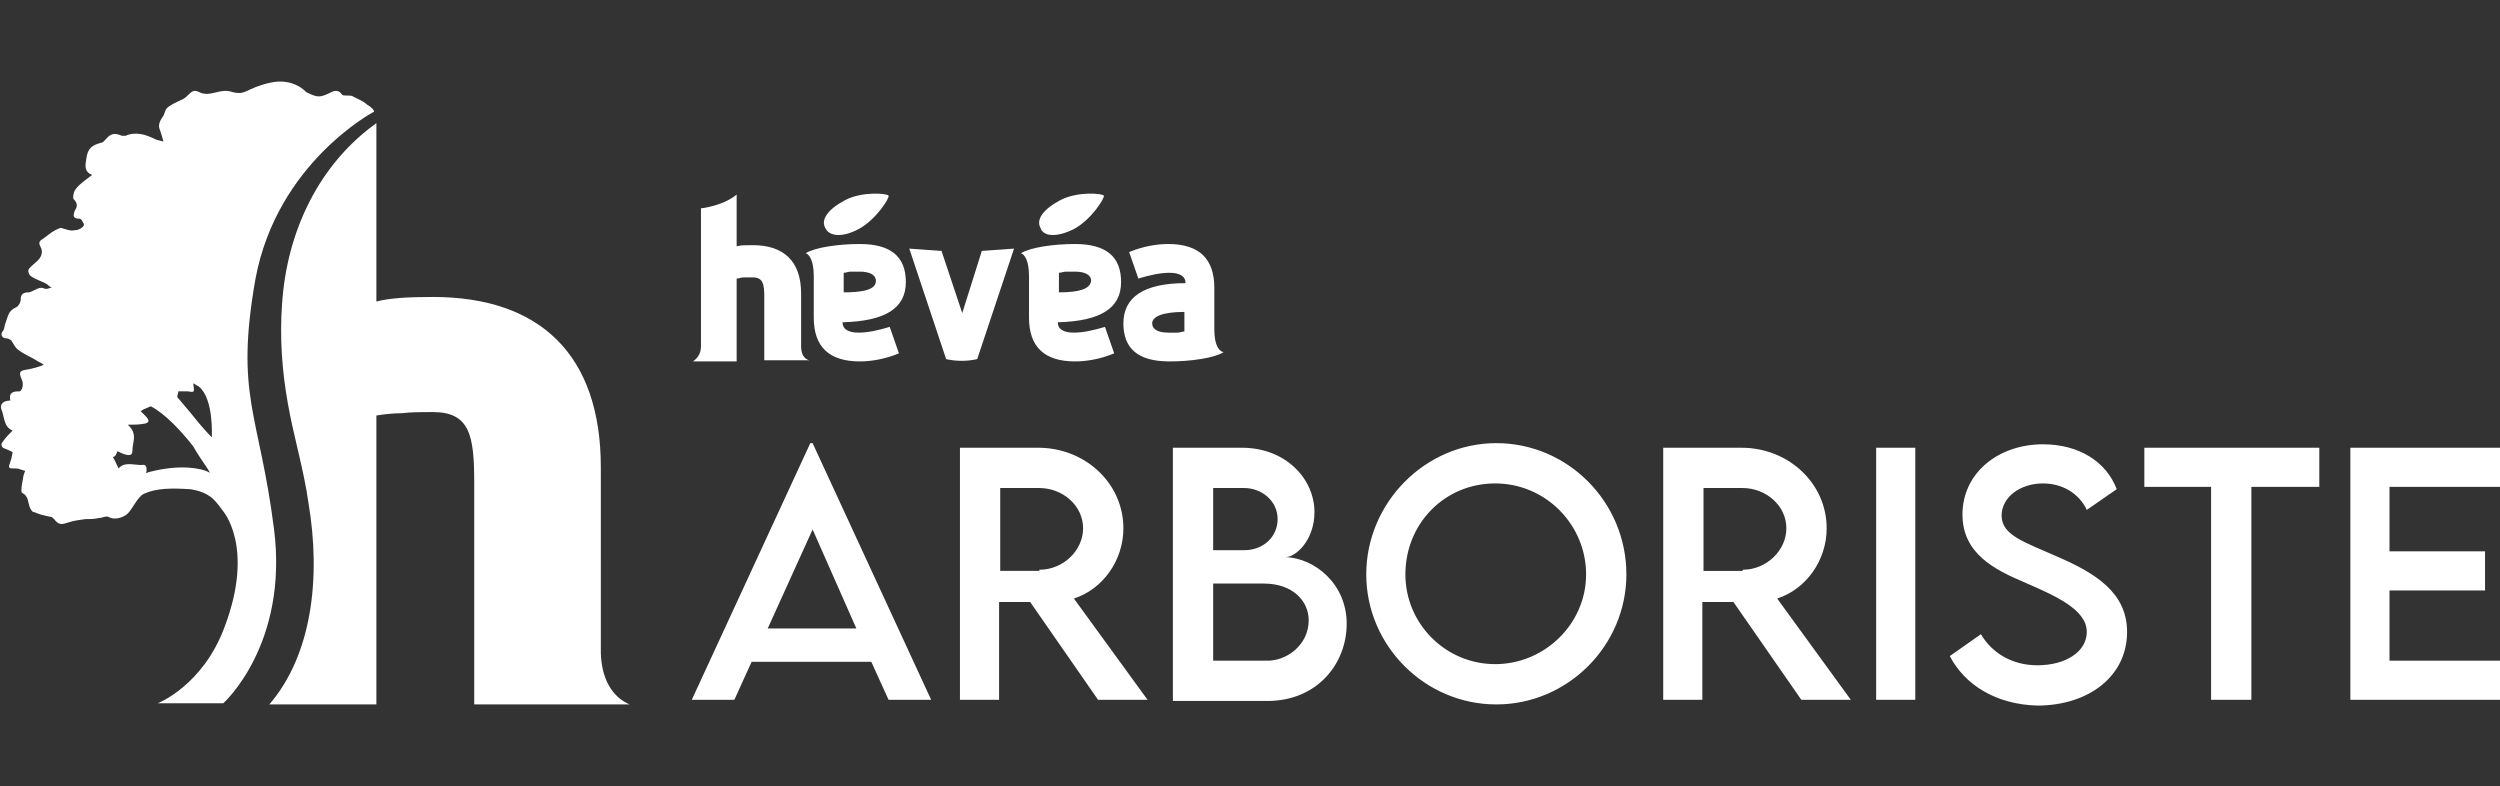
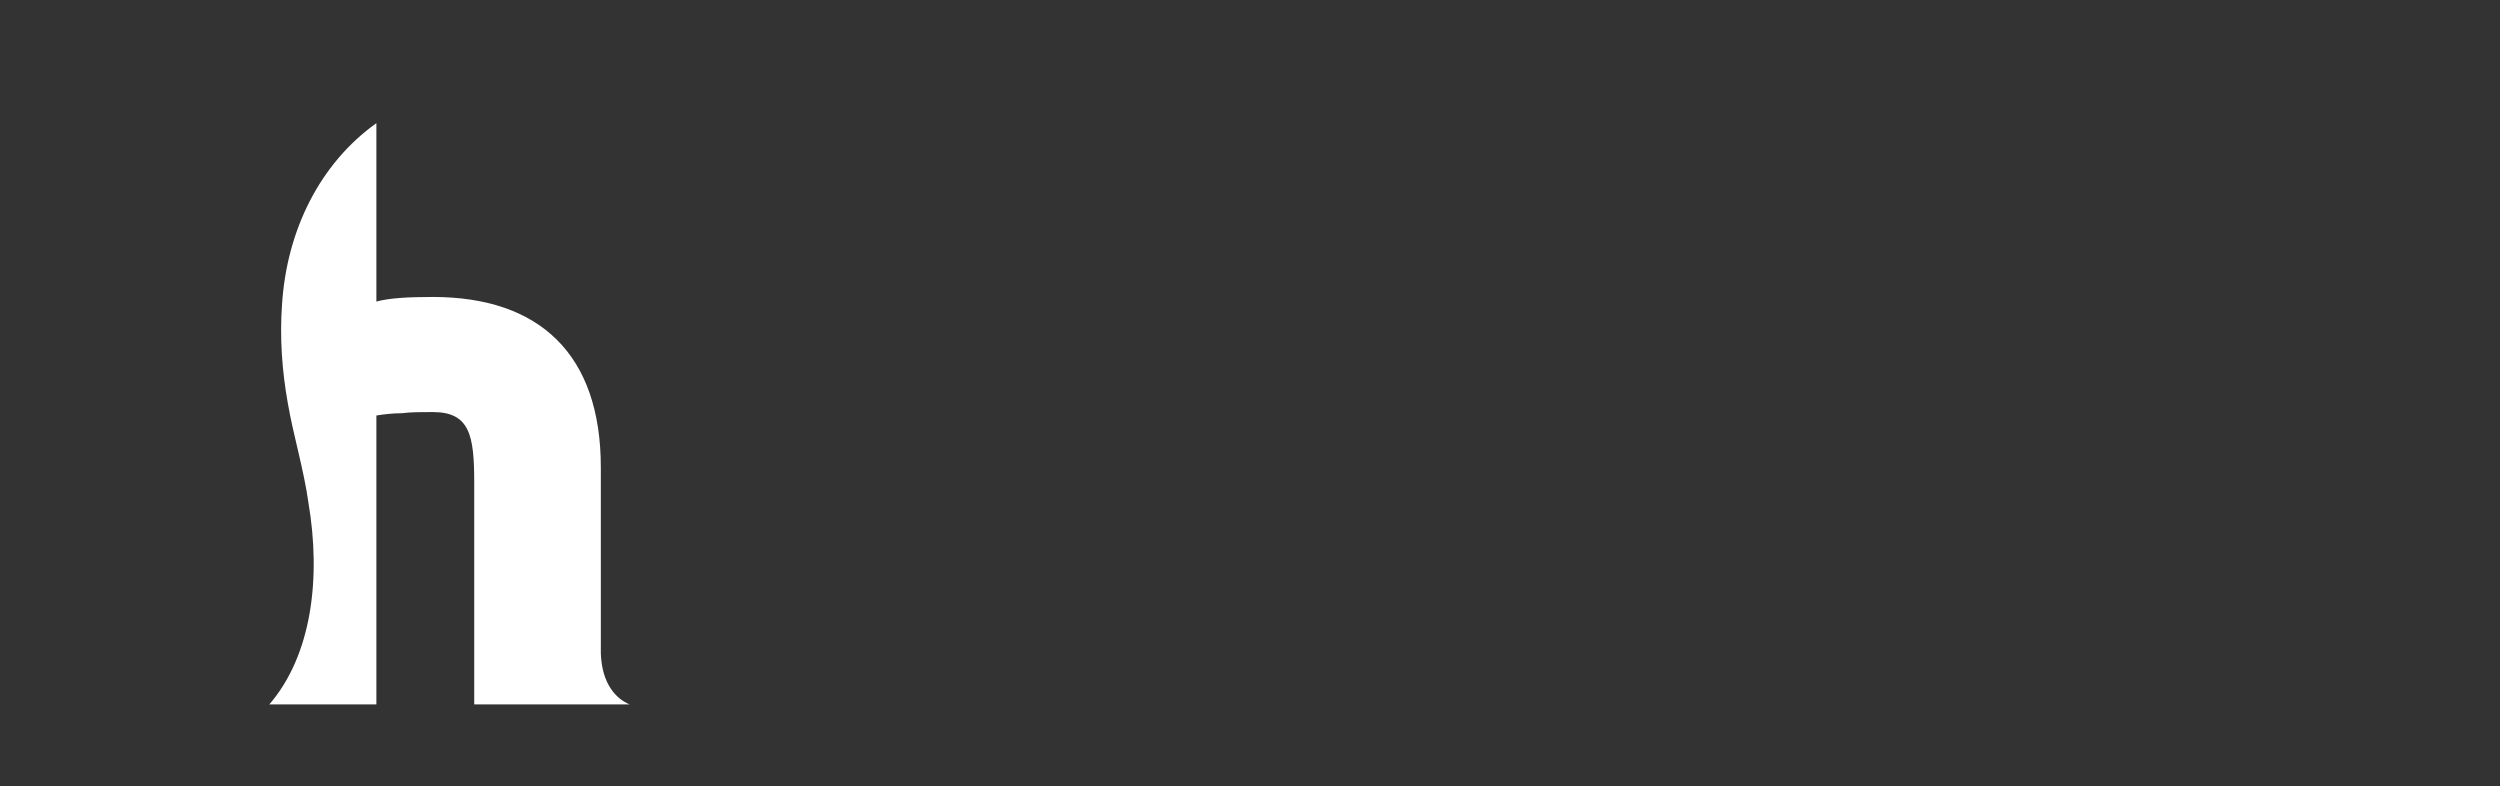
<svg xmlns="http://www.w3.org/2000/svg" xml:space="preserve" fill="white" version="1.1" viewBox="0 0 217.2 68.3">
  <rect x="0" y="0" width="217.2" height="68.3" fill="#333333" stroke="none" />
  <path d="M32.7 10.7c-4.9 3.5-7.8 9.3-8.2 15.8-.2 2.8 0 5.7.5 8.5.5 2.9 1.4 5.8 1.8 8.7 1.1 6.5.3 13.2-3.4 17.5h9.3V36.1c.6-.1 1.4-.2 2.2-.2.8-.1 1.7-.1 2.7-.1 3.2 0 3.6 2 3.6 6.1v19.3h13.5c-1.2-.5-2.4-1.8-2.5-4.4V40.6c0-9.8-5.3-14.8-14.6-14.8-2.2 0-3.8.1-4.9.4V10.7z" class="st0" />
-   <path d="M18.4 38s-.8-.8-1.9-2.2l-1.1-1.3c0-.2.1-.4.1-.5h.8c.6.1.6.1.5-.6v-.1c.2.1.3.2.5.3 1.3 1.1 1.1 4.4 1.1 4.4m-.3 3c-.6-.3-2.4-.7-5.1 0-.1 0-.2.1-.3.1.1-.5 0-.8-.4-.7-.7 0-1.5-.3-2 .3-.2-.4-.3-.7-.5-1 .2 0 .3-.2.4-.5.8.4 1.3.5 1.3 0 0-.8.5-1.5-.4-2.3.5 0 1 0 1.5-.1.4-.1.4-.3 0-.7l-.4-.4c.1 0 .1 0 .2-.1.2-.1.5-.2.7-.3 1.2.6 2.7 2.2 3.7 3.5.6 1.1 1.8 2.6 1.3 2.2M32.5 9.7c0-.2-.4-.5-.6-.6-.3-.3-.8-.5-1.2-.7-.2-.2-.9 0-1-.2-.2-.3-.5-.4-.9-.2-1 .5-1.2.5-2.2 0 0 0-1.1-1.3-3.2-.8s-2 1.1-3.2.8c-1.1-.4-1.9.5-2.9 0-.4-.2-.6-.1-.9.2-.2.2-.4.4-.7.5-.4.2-.9.4-1.2.7-.2.2-.2.6-.4.8-.2.3-.4.7-.2 1.1.1.3.2.6.3 1-.3-.1-.5-.1-.7-.2-.8-.4-1.7-.7-2.6-.3h-.3c-.7-.3-1-.2-1.5.4-.1.1-.2.2-.3.2-.8.2-1.2.5-1.3 1.4-.1.6-.2 1.1.5 1.4-.5.4-1 .7-1.4 1.2-.2.2-.3.8-.2.9.4.4.3.7.1 1-.2.5-.1.7.4.7.2 0 .3.3.4.5 0 .2-.4.5-.8.5-.4.1-.8-.1-1.2-.2-.1 0-.3.1-.5.2-.4.2-.7.5-1 .7-.3.2-.5.3-.3.7.3.5.1 1-.4 1.4-.2.2-.5.4-.6.6-.1.1 0 .5.2.6.4.3.9.4 1.4.7.1.1.2.2.4.3-.2 0-.3.1-.5.1-.1 0-.3-.1-.4-.1-.2 0-.4.1-.6.2-.2.1-.4.2-.5.2-.4 0-.7.1-.7.6 0 .3-.2.6-.4.7-.7.3-.7.8-.9 1.3-.1.2-.1.5-.2.7-.3.3-.2.7.3.7.1 0 .3.1.4.2.2.3.3.6.6.8.5.4 1.1.6 1.7 1 .2.1.4.2.5.3-.5.2-.9.3-1.4.4-.7.1-.8.2-.5.9.2.4 0 1.1-.3 1-.7 0-.8.3-.7.8-.6 0-.9.3-.8.7.3.7.2 1.6 1 1.9-.3.3-.6.6-.8.9-.3.3-.2.6.2.7.2.1.5.2.6.3-.1.4-.1.6-.2.8-.2.6-.2.6.5.6.3 0 .6.2.8.2-.1.2-.2.5-.2.7-.1.4-.2 1.1-.1 1.2.6.3.5.8.7 1.3.1.2.2.4.4.4.4.2.9.3 1.4.4.1 0 .2.1.3.2.4.5.6.5 1.2.3s.9-.2 1.5-.3c.4 0 .8 0 1.2-.1.3 0 .6-.2.8-.1.5.3 1.2.1 1.6-.2.5-.4.9-1.5 1.5-1.8 1.1-.5 2.4-.5 4-.4 0 0 1 .1 1.7.6.5.3 1.1 1.2 1.1 1.2s2.9 3.1.2 10.2c-1.9 5.1-5.8 6.6-5.8 6.6h5.7s5.7-5.1 4.4-15.2c-1.3-10.1-3.4-11.5-1.6-21.7C24.1 14.1 32.5 9.7 32.5 9.7M70.6 46l3.8 8.6h-7.7l3.9-8.6zm-.2-7.5L60.1 60.8h3.7l1.5-3.3h10.4l1.5 3.3h3.7L70.6 38.5h-.2zM90.3 49.5c2.1 0 3.8-1.7 3.8-3.6 0-2-1.8-3.5-3.8-3.5h-3.4v7.2h3.4zm5.1 11.3-5.9-8.5h-2.7v8.5h-3.4V38.9h6.8c4.1 0 7.4 3.1 7.4 7 0 2.8-1.8 5.3-4.3 6.1l6.4 8.8h-4.3zM113.7 53.9c0-1.7-1.4-3.2-3.9-3.2h-4.4v6.7h4.5c1.9.1 3.8-1.4 3.8-3.5m-8.3-11.6v5.5h2.7c1.7 0 2.9-1.2 2.9-2.7 0-1.6-1.4-2.7-2.9-2.7h-2.7zM117 54.2c0 3.4-2.5 6.7-6.9 6.7h-8.2v-22h6c3.8 0 6.3 2.7 6.3 5.6 0 2.4-1.6 3.9-2.5 3.9 2.5.1 5.3 2.3 5.3 5.8M137.8 49.9c0-4.3-3.5-7.9-7.9-7.9s-7.8 3.5-7.8 7.9c0 4.3 3.5 7.8 7.8 7.8s7.9-3.5 7.9-7.8m-19.1 0c0-6.2 5.1-11.4 11.3-11.4 6.2 0 11.3 5.1 11.3 11.4 0 6.2-5.1 11.3-11.3 11.3-6.2 0-11.3-5.1-11.3-11.3M151.4 49.5c2.1 0 3.8-1.7 3.8-3.6 0-2-1.8-3.5-3.8-3.5H148v7.2h3.4zm5.1 11.3-5.9-8.5h-2.7v8.5h-3.4V38.9h6.8c4.1 0 7.4 3.1 7.4 7 0 2.8-1.8 5.3-4.3 6.1l6.4 8.8h-4.3zM163 38.9h3.4v21.9H163zM169.4 57l2.7-1.9c1 1.7 2.8 2.7 4.9 2.7 2.5 0 4.3-1.2 4.3-2.9 0-2-2.9-3.2-5.4-4.3-2.6-1.1-5.4-2.5-5.4-5.9 0-3.6 3.1-6.1 7-6.1 3.1 0 5.5 1.5 6.4 3.9l-2.6 1.8c-.7-1.5-2.2-2.3-3.8-2.3-2 0-3.6 1.2-3.6 2.8 0 1.7 2 2.3 4.7 3.5 3.5 1.5 6.2 3.2 6.2 6.6 0 3.9-3.4 6.4-7.8 6.4-3.6-.1-6.3-1.8-7.6-4.3M186.3 38.9v3.4h5.8v18.5h3.5V42.3h5.9v-3.4zM204.2 38.9v21.9h13v-3.4h-9.6v-6.1h8.3v-3.4h-8.3v-5.6h9.6v-3.4zM102.9 28.8c-.2 0-.4.1-.6.1h-.8c-.9 0-1.4-.3-1.4-.8 0-.6.9-1 2.8-1v1.7zm2.6-.2V25c0-2.5-1.3-3.8-4-3.8-1 0-2.2.2-3.4.7l.8 2.3c1-.3 1.9-.5 2.7-.5.9 0 1.4.3 1.4.9-3.6 0-5.4 1.2-5.4 3.5 0 2.2 1.3 3.3 4 3.3 1.9 0 3.9-.3 4.7-.8-.4-.1-.8-.6-.8-2M83.6 27.2l-1.8-5.4-2.8-.2 3.2 9.6c.9.2 1.8.2 2.7 0l3.2-9.6-2.8.2-1.7 5.4zM69.6 30.1v-4.6c0-2.8-1.5-4.2-4.2-4.2-.6 0-1.1 0-1.4.1v-4.5c-.8.7-2.2 1.1-3.1 1.2v12c0 .7-.4 1.1-.7 1.3H64v-7.2c.2 0 .4-.1.6-.1h.8c.9 0 1 .6 1 1.7v5.5h3.9c-.4-.1-.7-.5-.7-1.2M93.3 19.9c1.5-.8 2.7-2.7 2.6-2.9-.1-.2-2.3-.4-3.8.4s-2.1 1.7-1.7 2.4c.2.7 1.3.9 2.9.1M92 25.4v-1.7c.2 0 .4-.1.6-.1h.8c.9 0 1.4.3 1.4.8-.1.7-1 1-2.8 1m5.4-.9c0-2.2-1.3-3.3-4-3.3-1.9 0-3.9.3-4.7.8.3.1.7.6.7 2v3.6c0 2.5 1.3 3.8 4 3.8 1 0 2.2-.2 3.4-.7l-.8-2.3c-1 .3-1.9.5-2.7.5-.9 0-1.4-.3-1.4-.9 3.7-.1 5.5-1.2 5.5-3.5M74.6 19.9c1.5-.8 2.7-2.7 2.6-2.9-.1-.2-2.3-.4-3.8.4s-2.1 1.7-1.7 2.4c.3.7 1.4.9 2.9.1M73.3 25.4v-1.7c.2 0 .4-.1.6-.1h.8c.9 0 1.4.3 1.4.8 0 .7-.9 1-2.8 1m5.4-.9c0-2.2-1.3-3.3-4-3.3-1.9 0-3.9.3-4.7.8.3.1.7.6.7 2v3.6c0 2.5 1.3 3.8 4 3.8 1 0 2.2-.2 3.4-.7l-.8-2.3c-1 .3-1.9.5-2.7.5-.9 0-1.4-.3-1.4-.9 3.7-.1 5.5-1.2 5.5-3.5" class="st0" />
</svg>